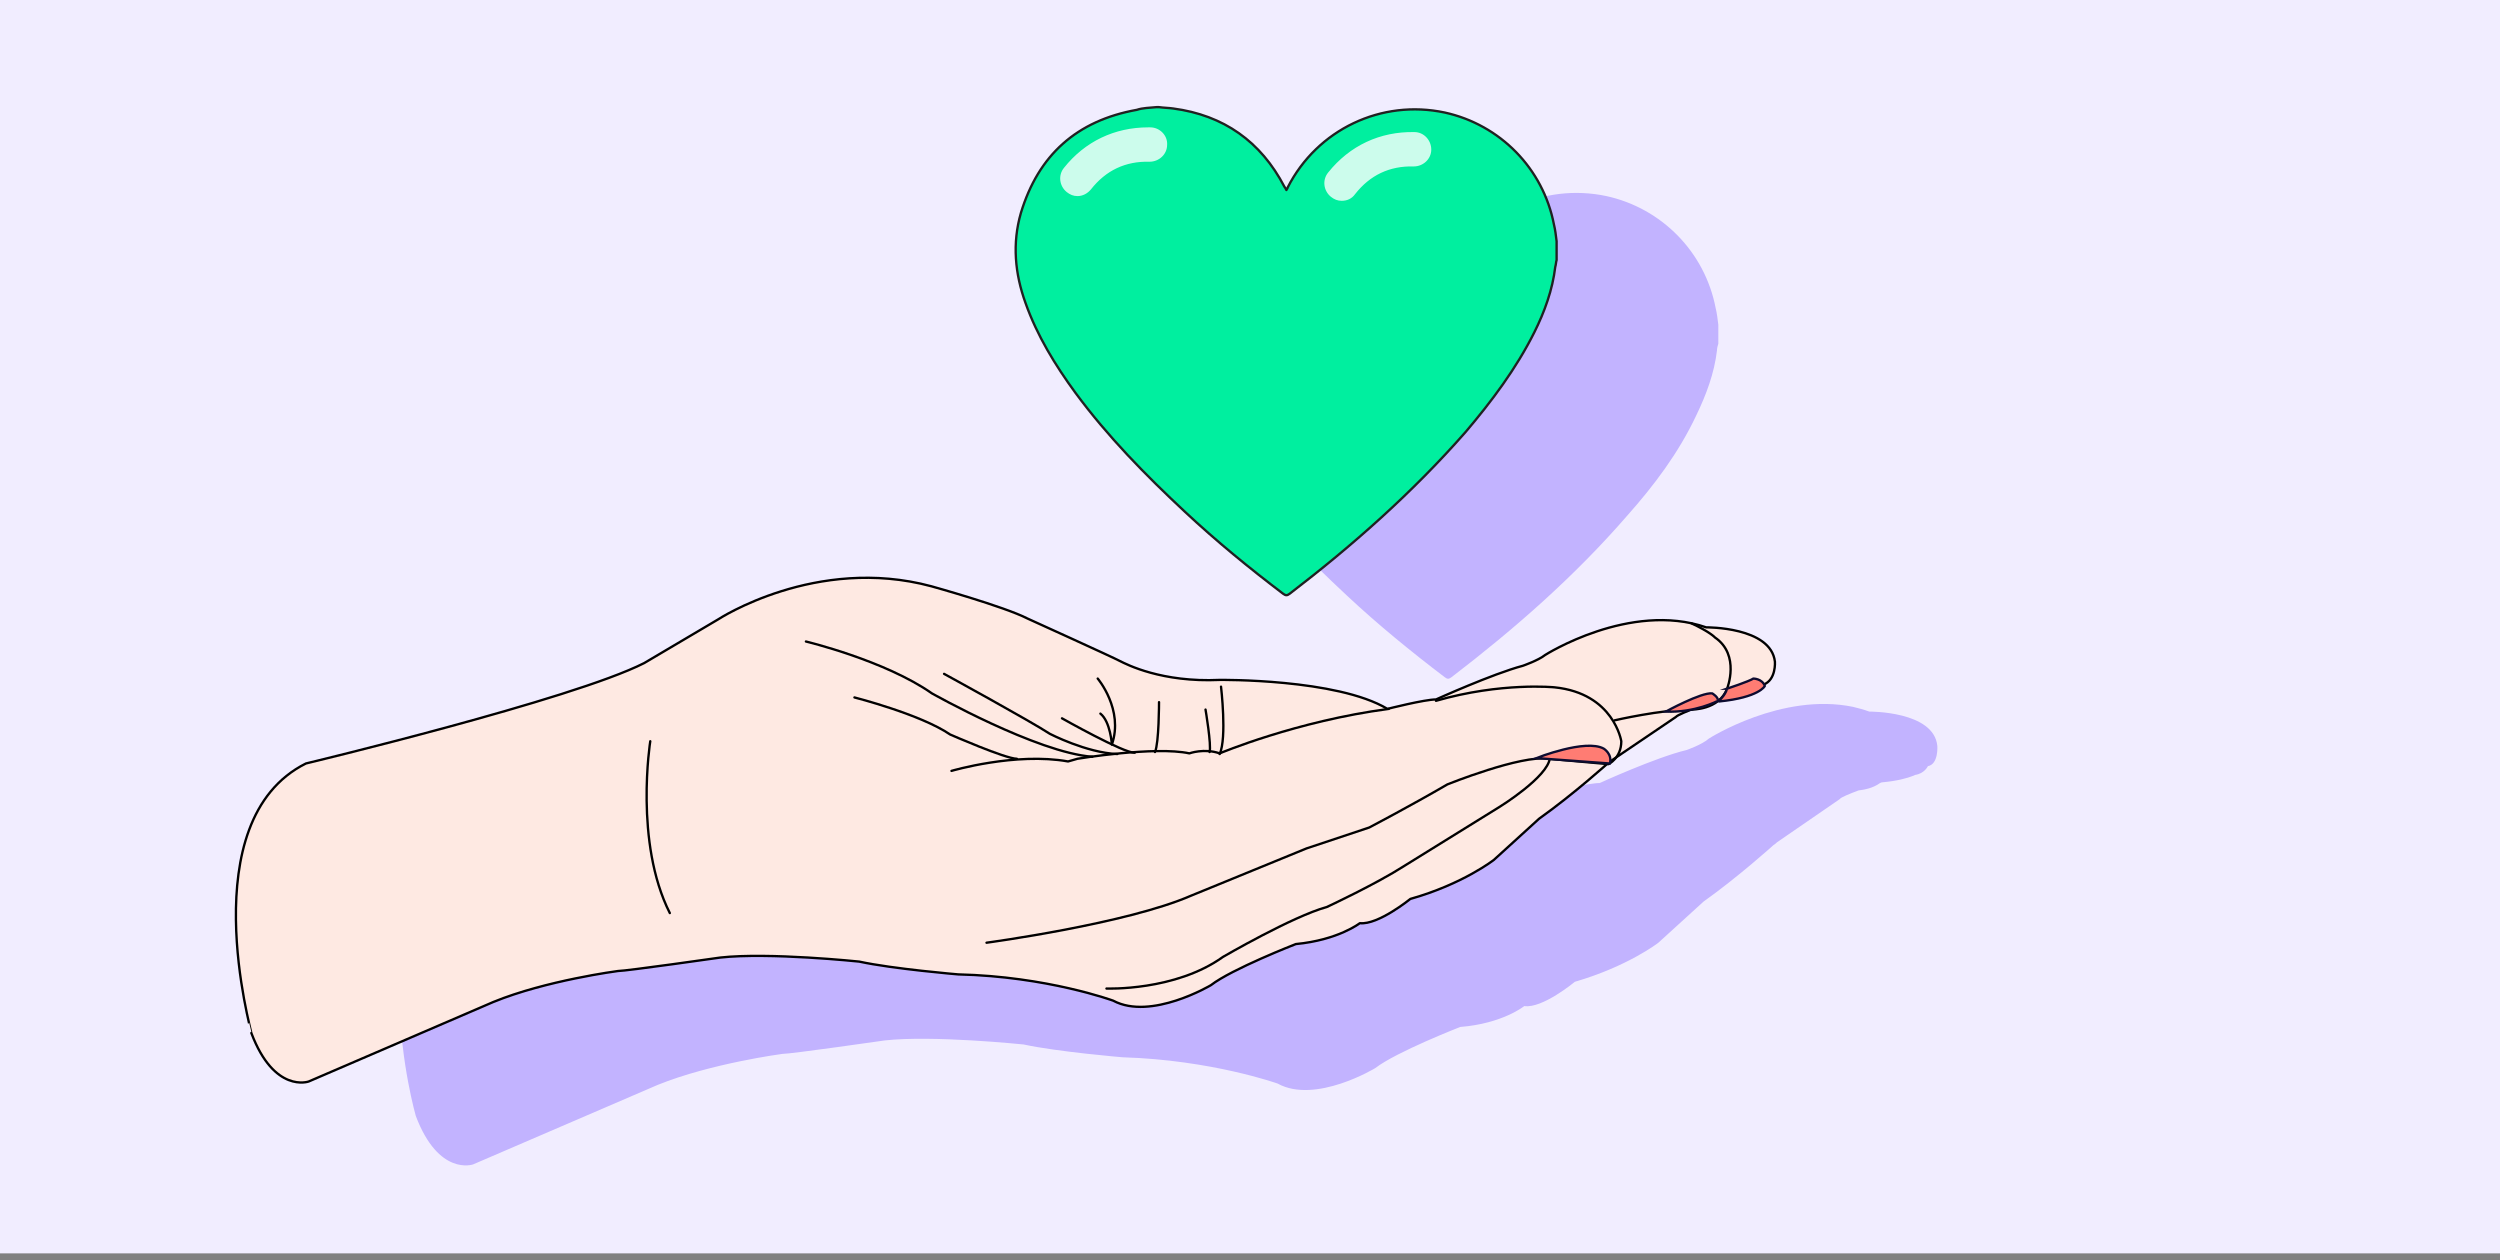
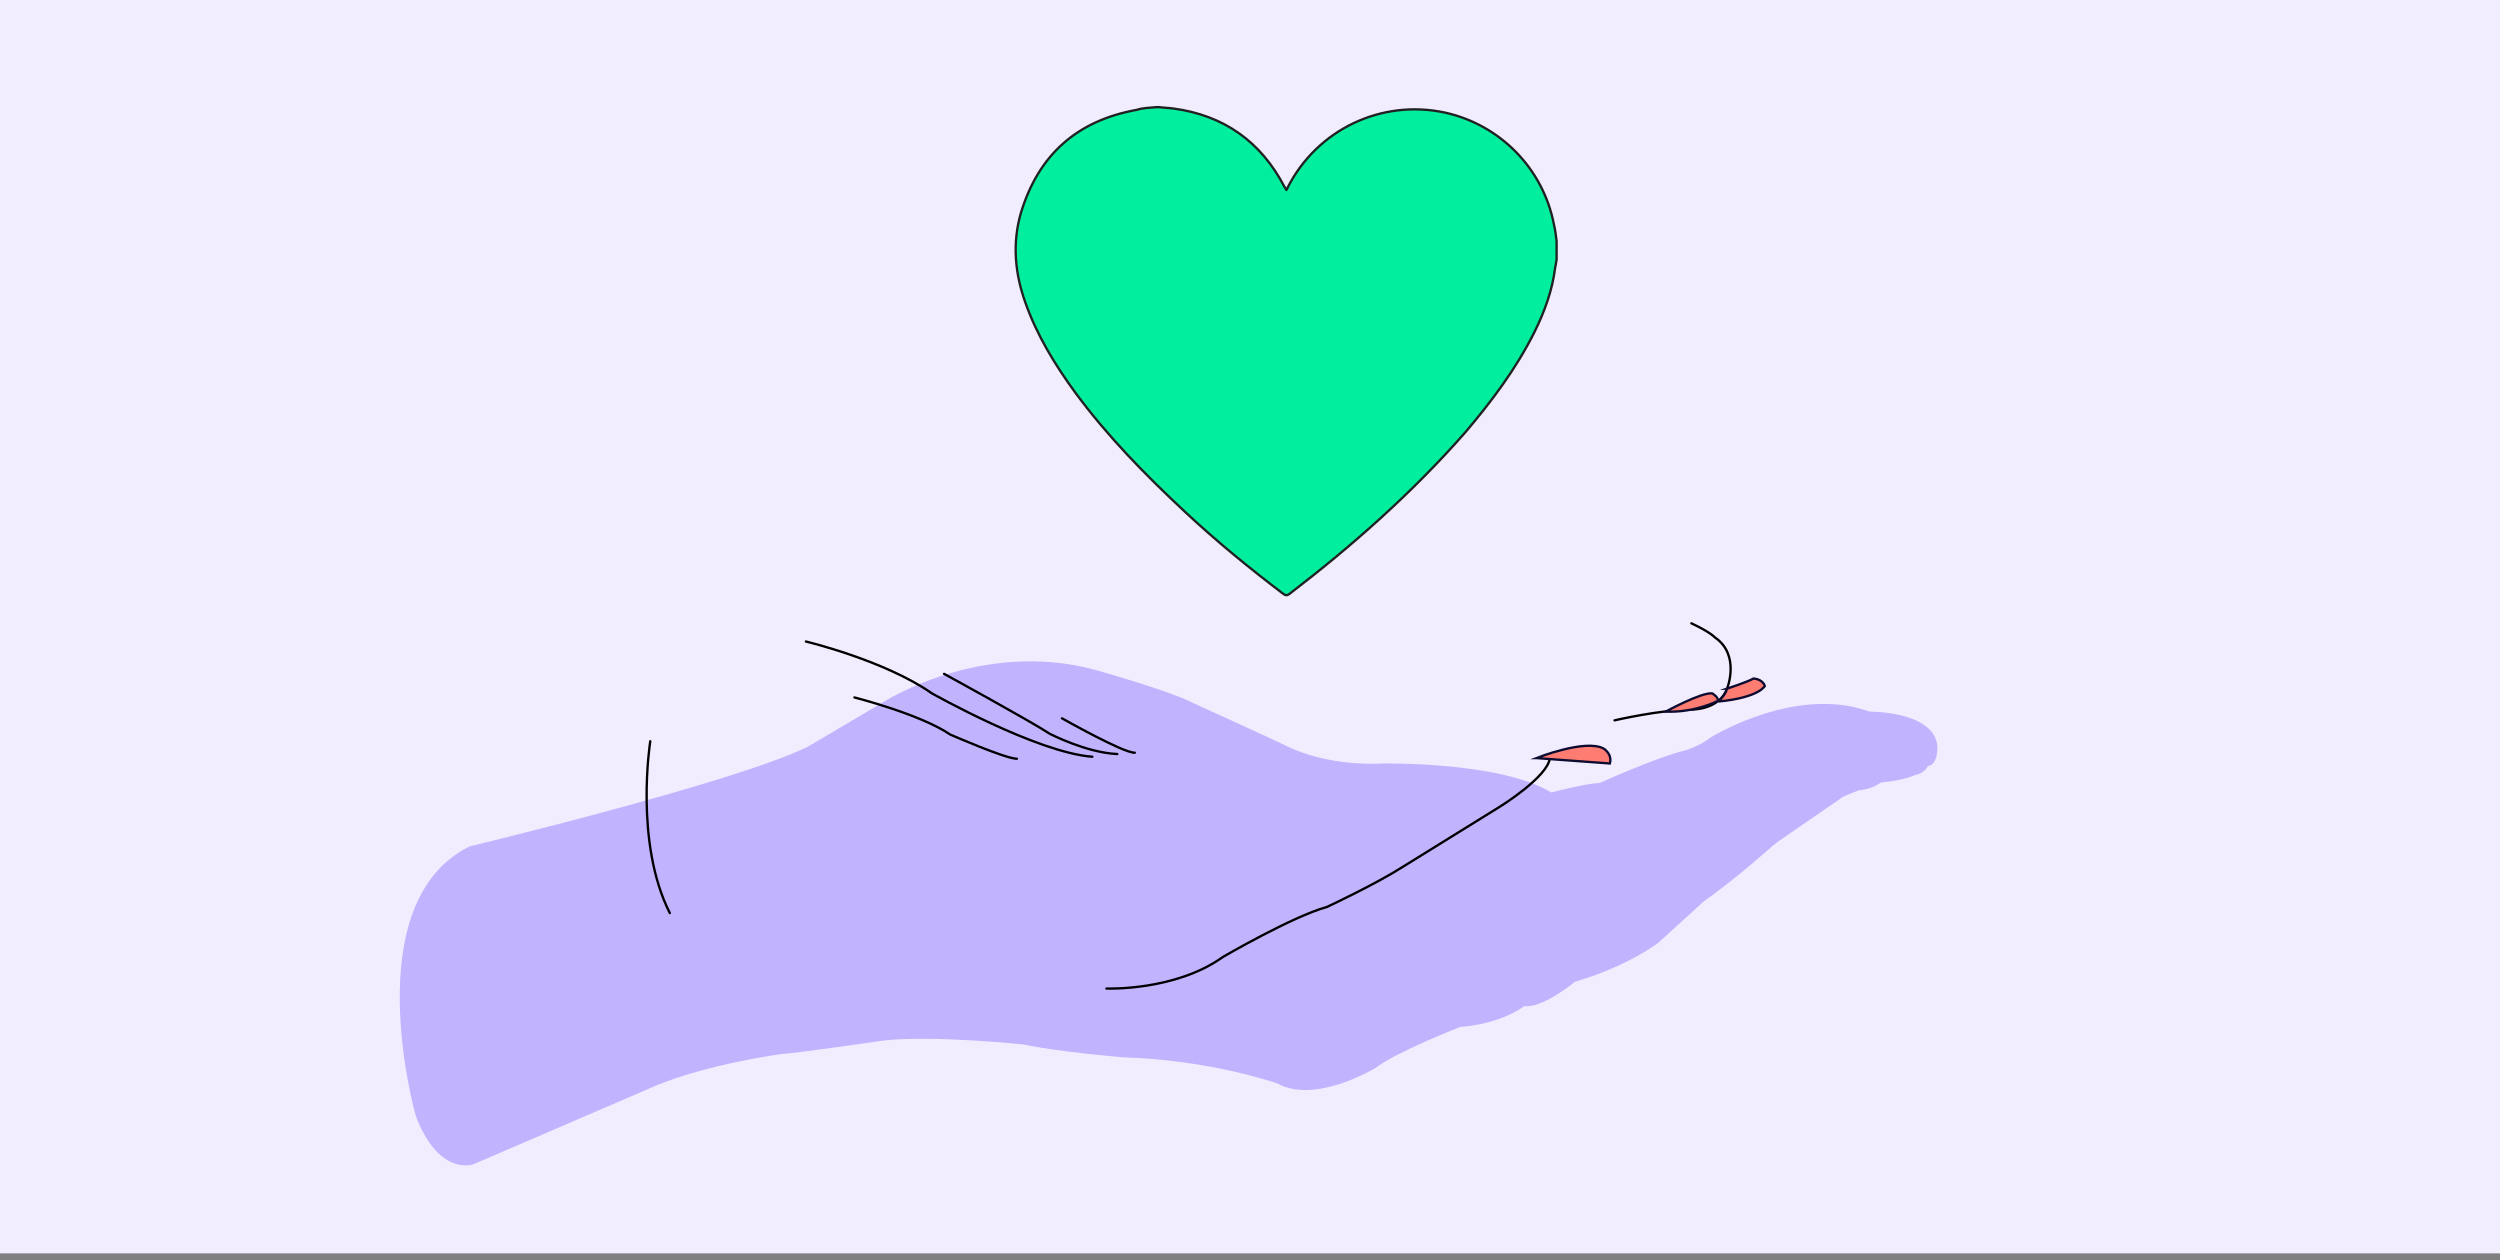
<svg xmlns="http://www.w3.org/2000/svg" version="1.1" id="Calque_1" x="0" y="0" viewBox="0 0 371 187" xml:space="preserve">
  <rect x="0" y="0" width="371" height="187" fill="#808080" stroke="none" />
  <style>.tldgvngst1{fill:#c2b3ff}.tldgvngst3{stroke-width:.35;fill:none;stroke:#000;stroke-linecap:round;stroke-linejoin:round}</style>
  <path d="M371 0H0v186h371V0z" fill="#f1edff" />
  <path class="tldgvngst1" d="M287.5 110.7c-.5-5.2-10.1-5.1-10.1-5.1-.8-.3-1.6-.5-2.4-.7-10.6-2.2-21.4 4.7-21.4 4.7-1 .9-3.3 1.7-3.3 1.7-4.6 1.1-12.9 4.9-12.9 4.9-1.8 0-7.2 1.4-7.2 1.4-7.5-4.6-24.9-4.3-24.9-4.3-8.6.4-13.8-2.3-14.8-2.8s-13.7-6.3-13.7-6.3c-3.6-1.8-14.3-4.8-14.3-4.8-17.1-4.6-31.6 4.9-31.6 4.9l-11 6.5c-10.7 5.3-50.2 14.8-50.2 14.8-17 8.4-8 40-8 40 3.4 9 8.5 7.2 8.5 7.2L97.6 161c7.9-3.2 18.5-4.6 18.5-4.6 1.3 0 15.2-2 15.2-2 7.1-.8 20.6.6 20.6.6 5.1 1.1 14.7 1.9 14.7 1.9 13.2.4 23 3.9 23 3.9 5.6 3.1 14.5-2.3 14.5-2.3 3.1-2.4 12.6-6.1 12.6-6.1 6.3-.5 9.5-3.1 9.5-3.1 2.7.4 7.5-3.6 7.5-3.6 7.9-2.3 12.4-5.8 12.4-5.8l6.7-6.1c5.2-3.7 10.4-8.4 10.4-8.4s.2-.1.5-.4l9.3-6.4c.2-.3 1.5-.8 2.8-1.3.8-.1 2.1-.3 3.2-1.1.2-.1.3-.1.3-.1 2.2-.2 3.7-.6 4.7-1l.2-.1c1.4-.2 1.9-1.3 1.9-1.3 1.6-.3 1.4-3 1.4-3z" />
-   <path class="tldgvngst1" d="M183.6 70.7c4.8 6.5 10.4 12.2 16.3 17.7 4.6 4.3 9.5 8.3 14.5 12.1.4.3.6.3 1 0 9.4-7.2 18.3-15 26.1-24 4-4.5 7.6-9.3 10.2-14.8 1.5-3.1 2.7-6.3 3.1-9.7 0-.3.1-.7.2-1v-2.8c-.1-.8-.2-1.7-.4-2.5-1.6-8.3-8-14.8-16.2-16.6-9.4-2-19 2.5-23.3 11.1-.1.1-.1.2-.2.4-.1-.2-.2-.3-.3-.5-3.5-6.7-9-10.6-16.5-11.6-.7-.1-1.4-.1-2.1-.2h-.4c-1 .1-1.9.1-2.9.3-8.8 1.6-14.6 6.7-17.2 15.3-1.3 4.5-.9 9 .7 13.4 1.6 4.9 4.3 9.2 7.4 13.4z" />
-   <path d="M45.4 113.3s39.6-9.5 50.2-14.9l11-6.5s14.5-9.5 31.6-4.9c0 0 10.8 3 14.3 4.8 0 0 12.8 5.8 13.7 6.3 1 .5 6.2 3.2 14.8 2.8 0 0 17.4-.2 24.9 4.3 0 0 5.5-1.4 7.2-1.4 0 0 8.4-3.8 12.9-5 0 0 2.3-.8 3.3-1.6 0 0 12.6-8 23.9-4.1 0 0 9.6-.1 10.2 5.1 0 0 .2 2.7-1.7 3.4 0 0-.5 1-1.9 1.3l-4.9 1s-5.7 1.9-6.2 2.5l-9.9 6.7s-5.2 4.7-10.4 8.4l-6.7 6.1s-4.6 3.6-12.4 5.8c0 0-4.8 3.9-7.5 3.6 0 0-3.2 2.5-9.5 3.1 0 0-9.5 3.7-12.6 6.1 0 0-8.9 5.3-14.5 2.3 0 0-9.8-3.6-23-3.9 0 0-9.6-.8-14.7-1.9 0 0-13.4-1.4-20.6-.6 0 0-14 2-15.2 2 0 0-10.7 1.4-18.5 4.6l-27.4 11.8s-5.1 1.8-8.5-7.2c.1 0-8.9-31.5 8.1-40h0z" fill="#fee9e2" stroke="#000" stroke-width=".35" stroke-linecap="round" stroke-linejoin="round" />
  <path class="tldgvngst3" d="M96.5 110s-2.4 15 2.9 25.5m27.4-32s9.8 2.5 14.2 5.5c0 0 8.2 3.6 9.9 3.6" />
-   <path class="tldgvngst3" d="M141.2 114.4s9.5-2.8 17.3-1.4l1.4-.4s11.5-1.9 16.6-.8c0 0 2.2-.8 4.5 0 0 0 11.4-4.8 25.1-6.6" />
  <path class="tldgvngst3" d="M119.6 95.2s11.7 2.8 18.7 7.7c0 0 15.6 8.8 23.8 9.4m-22-12.3s12.8 7 15.7 8.9c0 0 5.4 2.8 10 3m-8.2-5.3s9.2 5.2 10.8 5.1" />
-   <path class="tldgvngst3" d="M162.9 100.7s3.9 4.6 2.1 9.8c0 0-.2-3.4-1.7-4.6m15.6-.6s.9 5.3.6 6.3m1.7-9.7s.9 7.6-.2 10m-9-7.7s0 6.1-.6 7.4m-25 28.3s20.8-2.8 30.4-7l17.1-7 9.3-3.1s6.1-3.2 11.6-6.4c0 0 10.9-4.4 15-3.8l8.9.8s1.9-.9 1.9-3.4c0 0-1.1-7.1-9.9-8 0 0-7.9-.8-17.6 2" />
  <path class="tldgvngst3" d="M164.2 146.7s10.2.4 17.3-4.7c0 0 10.3-6 15.4-7.4 0 0 7.3-3.4 11.5-6.1l14.2-8.8s7.1-4.4 7.4-7.2m9.6-5.6s6.9-1.6 11.4-1.6c0 0 4.1.1 5.3-3.1 0 0 2-5-1.8-7.6 0 0-.7-.8-3.5-2.1" />
  <path d="M228 112.5s7.3-2.9 10-1.4c0 0 1.3.8.9 2.2l-10.9-.8zm19.2-6.9s5.3-2.9 6.9-2.7c0 0 1 .6.8 1.1.1 0-3.4 1.8-7.7 1.6zm9.1-3.4s3.3-1.1 3.9-1.5c0 0 1.3 0 1.7 1.1 0 0-.8 1.7-6.8 2.3-.1-.1.9-.8 1.2-1.9z" fill="#ff7c73" stroke="#0d0b30" stroke-miterlimit="10" stroke-width=".35" />
  <path d="M171.6 15.9h.4c.7.1 1.4.1 2.1.2 7.5 1 13 4.9 16.5 11.6.1.1.2.3.3.5.1-.2.2-.3.2-.4 4.4-8.6 13.9-13.1 23.3-11.1 8.2 1.8 14.6 8.3 16.2 16.6.2.8.3 1.7.4 2.5v2.8c-.1.3-.1.7-.2 1-.4 3.4-1.6 6.7-3.1 9.7-2.7 5.4-6.3 10.2-10.2 14.8-7.8 8.9-16.7 16.8-26.1 24-.4.3-.6.3-1 0-5-3.8-9.9-7.8-14.5-12.1-5.9-5.5-11.5-11.2-16.3-17.7-3-4.1-5.7-8.5-7.4-13.3-1.6-4.4-2-8.9-.7-13.4 2.6-8.6 8.3-13.7 17.2-15.3.9-.3 1.9-.3 2.9-.4h0z" fill="#00ef9f" stroke="#212121" stroke-width=".35" stroke-linecap="round" stroke-linejoin="round" />
-   <path d="M159.9 29.1c-.6 0-1.1-.2-1.6-.6-1.1-.9-1.3-2.5-.4-3.6 3.1-3.9 7.5-6 12.5-6h.3c1.4 0 2.6 1.2 2.5 2.6 0 1.4-1.2 2.5-2.6 2.5-3.6-.1-6.5 1.3-8.7 4.1-.5.6-1.2 1-2 1zm39.2.7c-.6 0-1.1-.2-1.6-.6-1.1-.9-1.3-2.5-.4-3.6 3.2-4 7.7-6.1 12.8-6 1.4 0 2.5 1.2 2.5 2.6 0 1.4-1.2 2.5-2.6 2.5-3.6-.1-6.5 1.3-8.7 4.1-.5.7-1.2 1-2 1z" fill="#ccfcec" />
</svg>